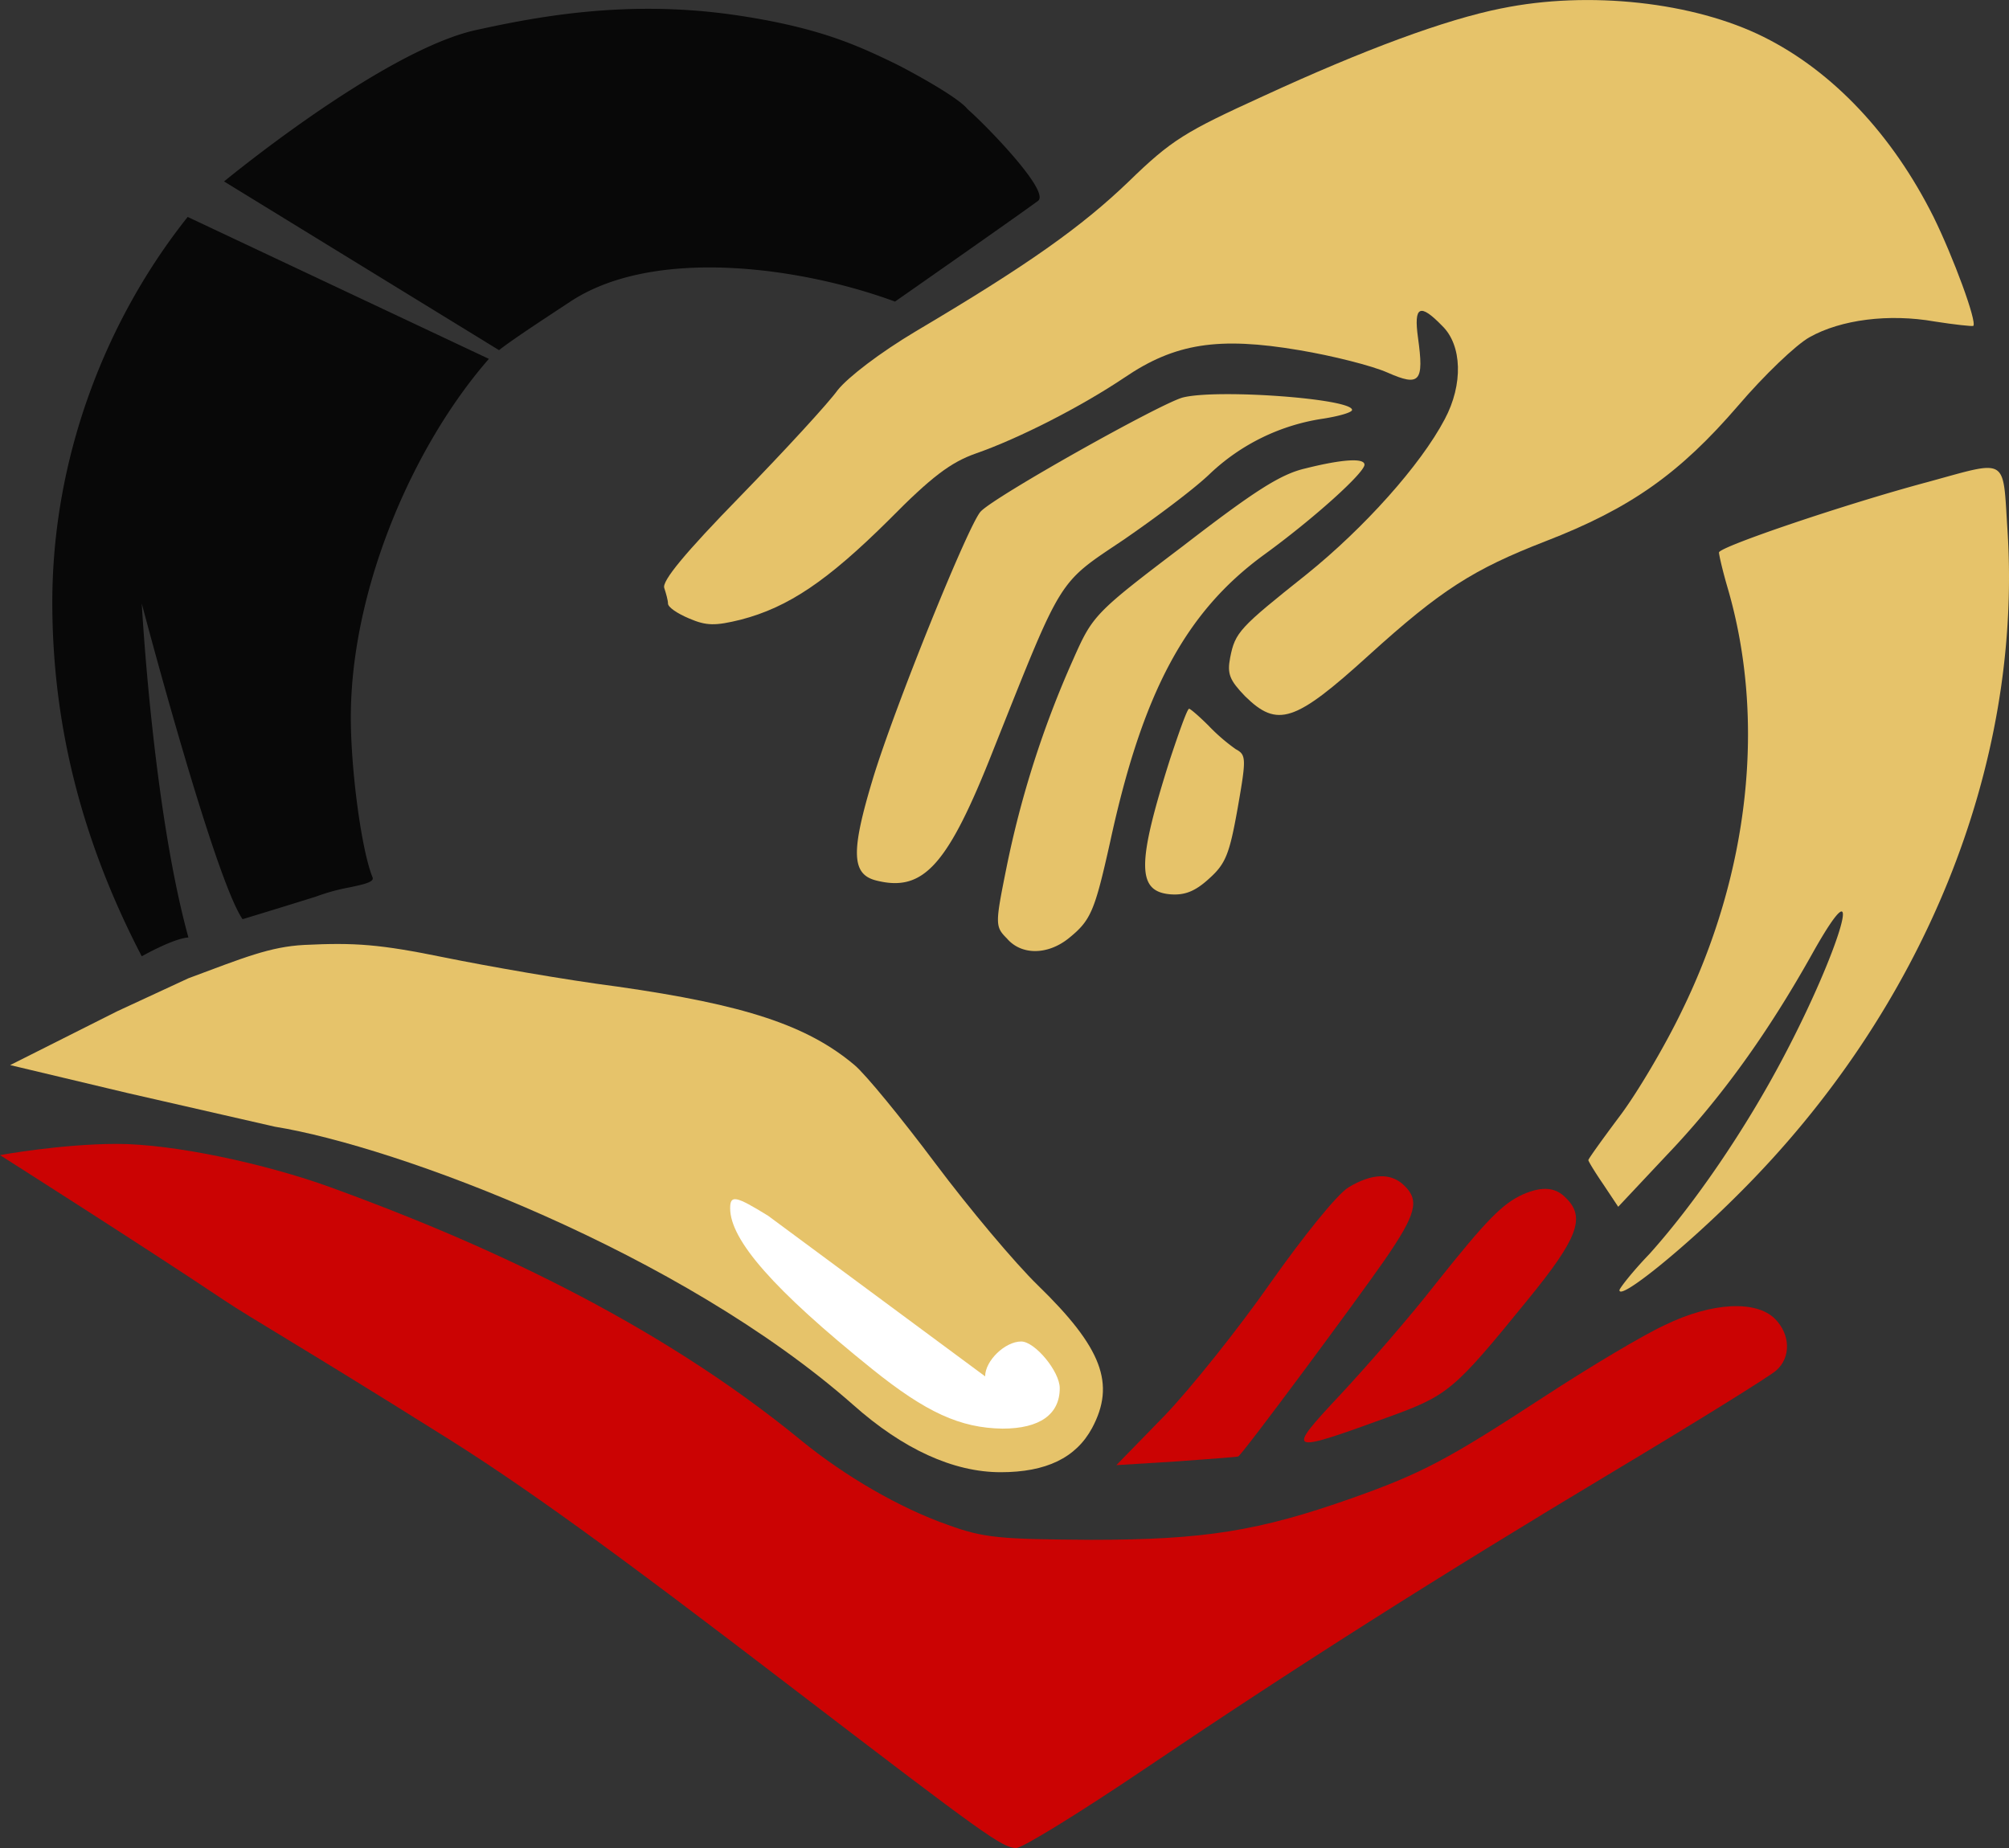
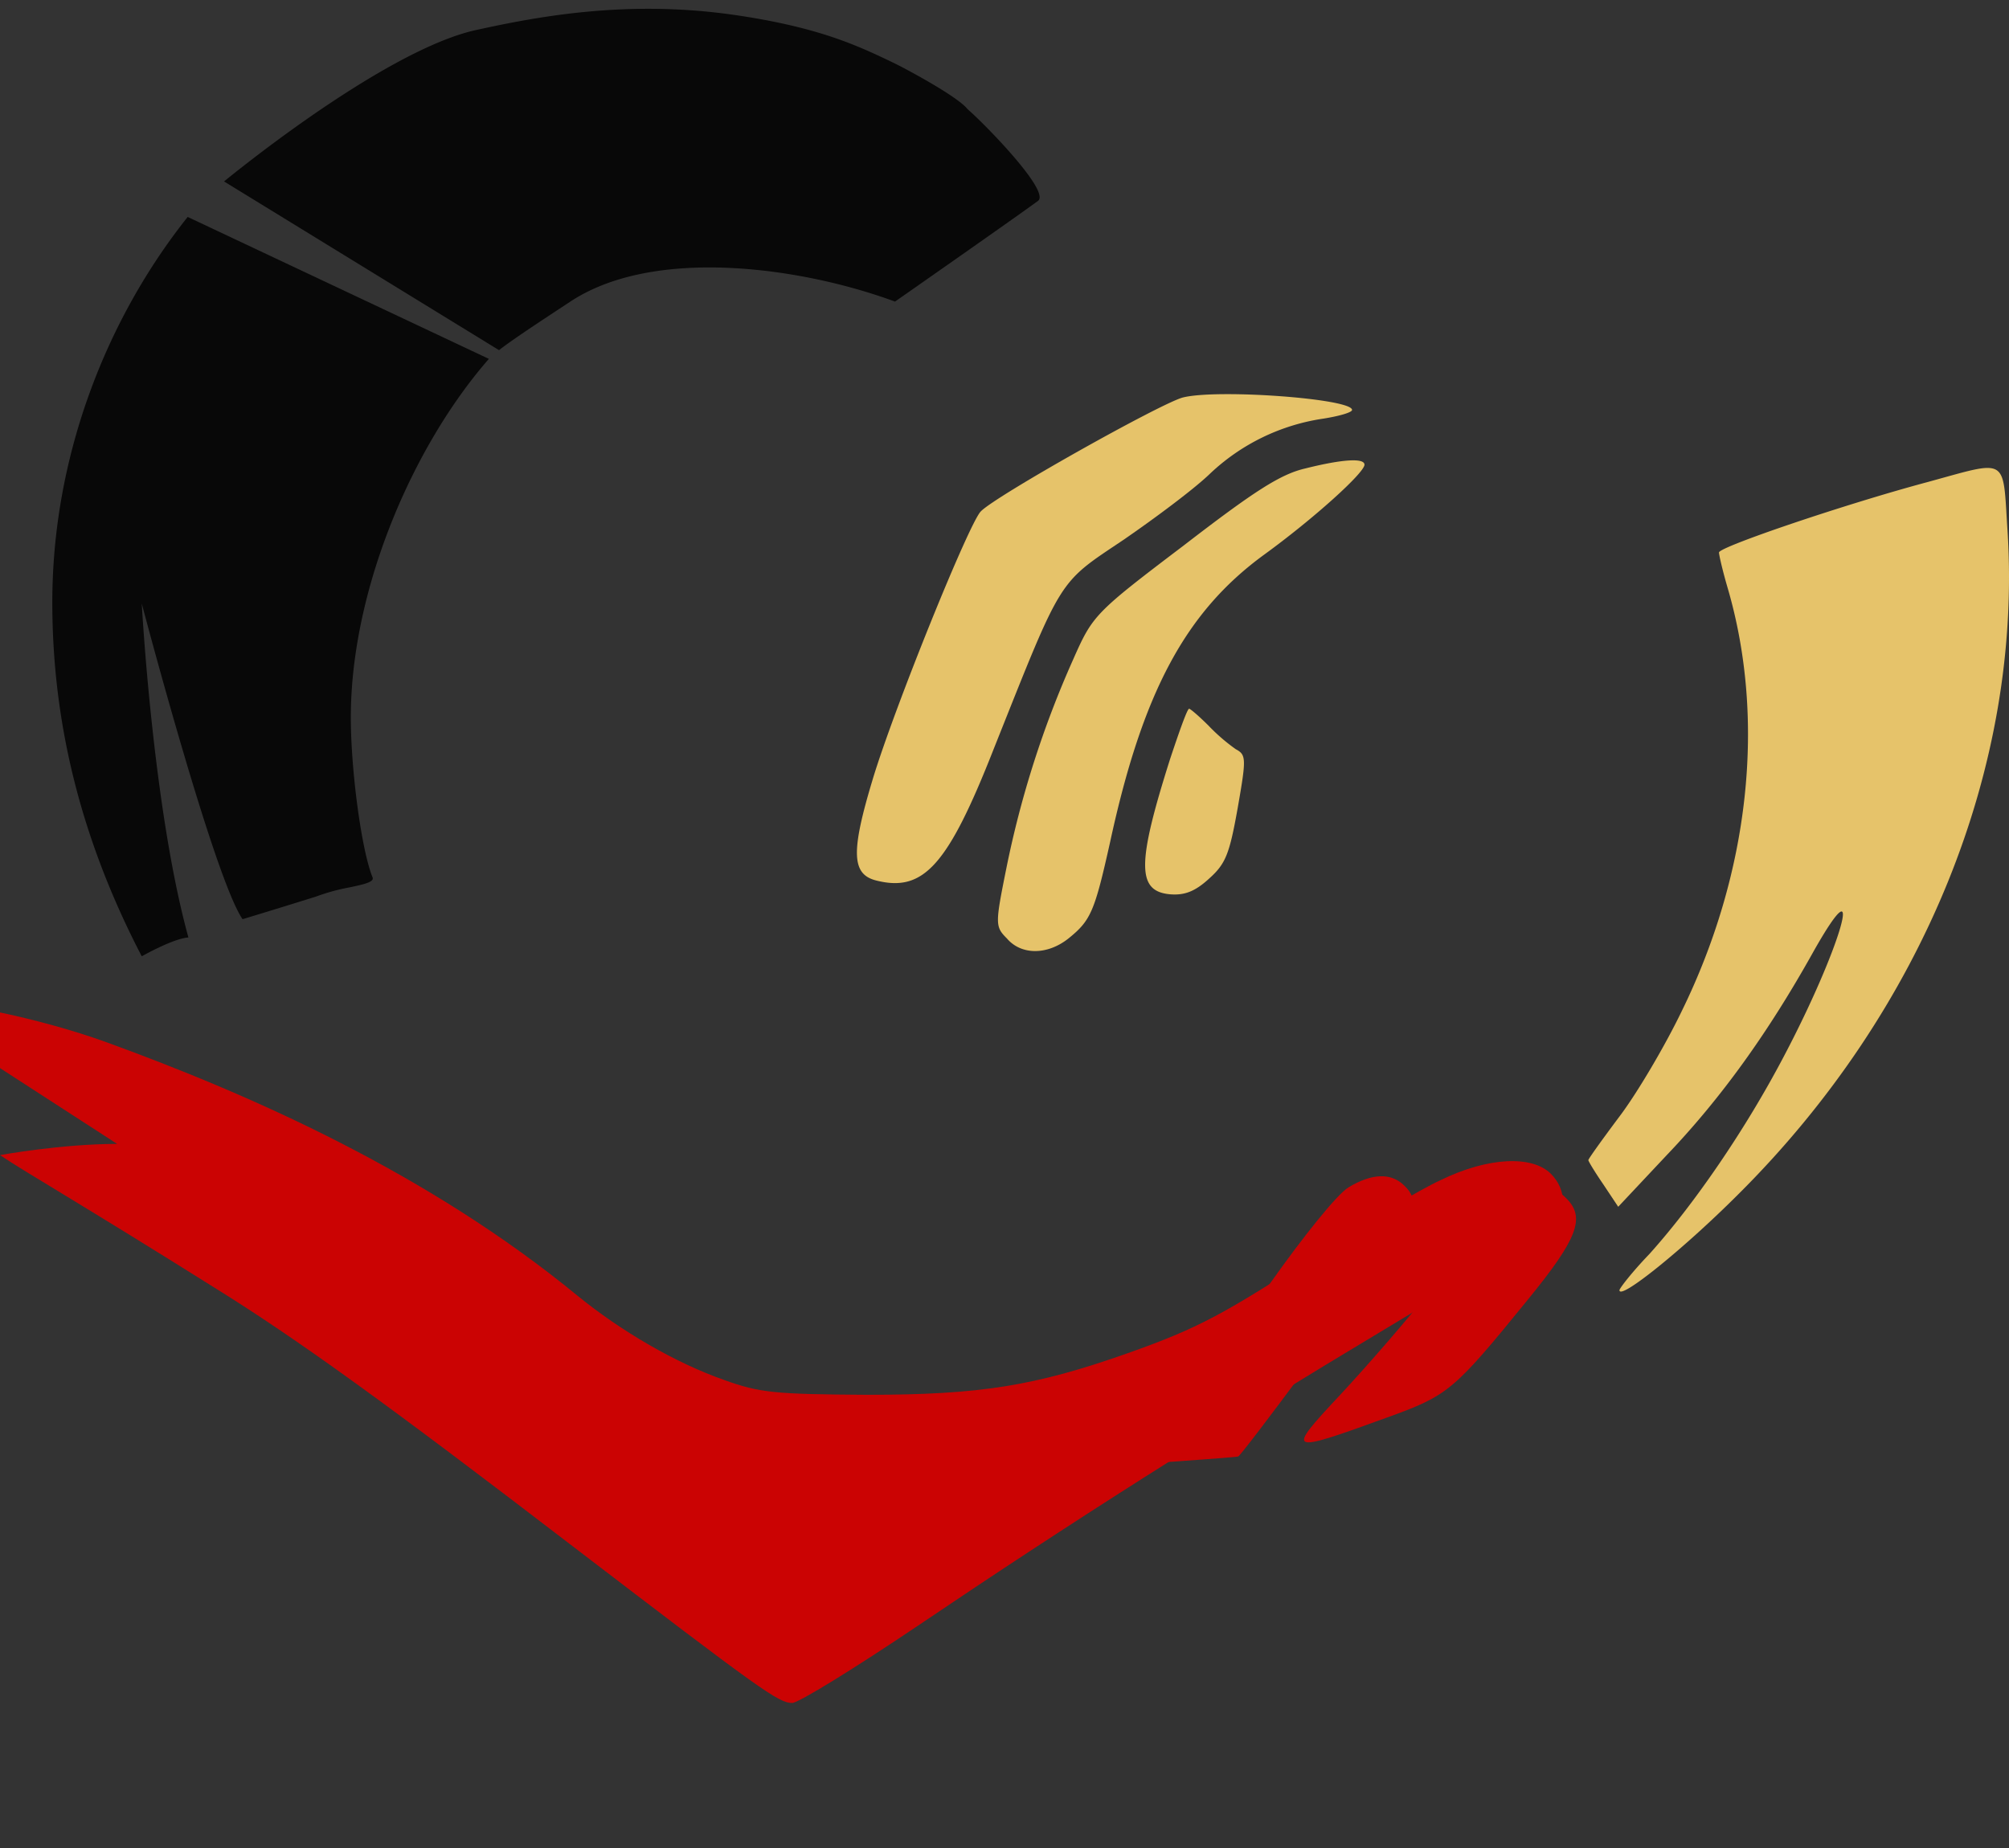
<svg xmlns="http://www.w3.org/2000/svg" width="50" height="46" fill="none">
  <rect width="100%" height="100%" fill="#333333" stroke="none" />
-   <path fill="#E6C36A" d="M37.365.209c-1.393.279-3.406 1.022-5.928 2.185-1.935.883-2.276 1.084-3.344 2.123-1.176 1.13-2.507 2.076-5.308 3.734-.883.527-1.672 1.131-1.935 1.457-.232.325-1.316 1.503-2.415 2.634-1.392 1.426-1.965 2.123-1.903 2.294.046.14.093.31.093.387 0 .093.232.248.526.372.433.186.65.186 1.285.03 1.191-.309 2.166-.975 3.683-2.479 1.068-1.084 1.548-1.44 2.167-1.658 1.068-.372 2.616-1.162 3.7-1.89 1.253-.852 2.336-1.023 4.348-.682.836.14 1.811.387 2.198.558.805.356.913.232.759-.868-.109-.79.046-.868.603-.294.495.48.526 1.456.062 2.324-.604 1.147-2.012 2.712-3.436 3.859-1.672 1.332-1.78 1.44-1.904 2.076-.077.403-.015.558.372.96.805.791 1.238.652 3.08-1.022 1.795-1.627 2.6-2.138 4.396-2.836 2.12-.82 3.343-1.689 4.797-3.378.635-.744 1.44-1.518 1.78-1.704.774-.434 1.966-.59 3.111-.388.496.078.93.124.96.109.093-.109-.495-1.705-.99-2.712C47.1 3.354 45.613 1.774 43.895.92 42.163.054 39.546-.24 37.364.21" />
  <path fill="#E6C36A" d="M29.44 9.894c-.542.14-4.659 2.448-5.03 2.836-.294.294-2.167 4.927-2.693 6.678-.542 1.798-.526 2.356.093 2.51 1.176.295 1.78-.371 2.925-3.284 1.718-4.308 1.579-4.091 3.22-5.192.789-.542 1.764-1.27 2.15-1.642a5.2 5.2 0 0 1 2.833-1.38c.387-.061.712-.154.712-.216 0-.28-3.343-.527-4.21-.31" />
  <path fill="#E6C36A" d="M32.49 11.66c-.62.14-1.286.574-3.035 1.922-2.228 1.689-2.26 1.735-2.754 2.851a24.7 24.7 0 0 0-1.657 5.191c-.278 1.38-.278 1.442.016 1.736.356.418 1.006.418 1.532 0 .557-.45.65-.666 1.037-2.402.805-3.719 1.873-5.718 3.823-7.144 1.238-.899 2.507-2.045 2.507-2.247 0-.17-.541-.14-1.47.093m15.478.341c-2.028.543-5.185 1.612-5.185 1.751 0 .062.093.465.216.884.96 3.285.542 7.097-1.145 10.537-.418.868-1.114 2.046-1.548 2.619-.418.558-.774 1.054-.774 1.085s.17.31.372.604l.371.558 1.208-1.286c1.362-1.426 2.538-3.069 3.652-5.068 1.347-2.386.681-.077-.743 2.62-.944 1.797-2.213 3.656-3.343 4.912-.418.434-.743.852-.743.898 0 .264 1.61-1.038 2.956-2.386 4.613-4.587 7.074-10.661 6.702-16.52-.124-1.859.047-1.766-1.996-1.208" />
  <path fill="#E6C36A" d="M29.115 18.913c-.82 2.587-.82 3.27 0 3.347.356.03.62-.062.975-.388.418-.372.51-.62.712-1.75.217-1.24.217-1.333-.046-1.473a4.7 4.7 0 0 1-.681-.589c-.232-.232-.45-.418-.48-.418-.047 0-.248.573-.48 1.27" />
  <path fill="#CB0303" d="M33.557 29.559c-.279.17-1.114 1.208-1.935 2.37-.789 1.132-1.98 2.62-2.63 3.301l-1.208 1.24 1.501-.093c.82-.062 1.517-.109 1.532-.124.093-.031 2.972-3.92 3.638-4.881.79-1.147.882-1.488.495-1.86-.325-.325-.805-.31-1.393.046" />
-   <path fill="#CB0303" d="M2.915 28.474c-1.394 0-2.915.279-2.915.279s3.549 2.253 5.576 3.61c.695.465 1.932 1.163 5.291 3.27 2.105 1.302 4.411 2.975 8.977 6.477 4.659 3.565 5.108 3.89 5.448 3.89.155 0 1.563-.868 3.127-1.922 3.807-2.572 7.32-4.803 11.793-7.484 2.043-1.224 3.839-2.34 3.994-2.48.371-.325.356-.898-.031-1.286-.465-.465-1.564-.418-2.74.155-.542.248-1.888 1.054-3.003 1.782-2.399 1.565-3.033 1.906-4.782 2.526-2.322.821-3.684 1.038-6.5 1.038-2.276-.015-2.663-.046-3.56-.372-1.192-.418-2.554-1.208-3.638-2.092-3.699-3.037-8.083-4.987-11.714-6.307-1.648-.598-3.929-1.084-5.323-1.084" />
+   <path fill="#CB0303" d="M2.915 28.474c-1.394 0-2.915.279-2.915.279c.695.465 1.932 1.163 5.291 3.27 2.105 1.302 4.411 2.975 8.977 6.477 4.659 3.565 5.108 3.89 5.448 3.89.155 0 1.563-.868 3.127-1.922 3.807-2.572 7.32-4.803 11.793-7.484 2.043-1.224 3.839-2.34 3.994-2.48.371-.325.356-.898-.031-1.286-.465-.465-1.564-.418-2.74.155-.542.248-1.888 1.054-3.003 1.782-2.399 1.565-3.033 1.906-4.782 2.526-2.322.821-3.684 1.038-6.5 1.038-2.276-.015-2.663-.046-3.56-.372-1.192-.418-2.554-1.208-3.638-2.092-3.699-3.037-8.083-4.987-11.714-6.307-1.648-.598-3.929-1.084-5.323-1.084" />
  <path fill="#CB0303" d="M37.906 29.729c-.51.232-.897.62-2.167 2.216-.65.837-1.733 2.076-2.383 2.774-1.362 1.456-1.331 1.472 1.145.573 1.548-.558 1.672-.666 3.514-2.929 1.253-1.534 1.454-2.06.96-2.541-.264-.279-.604-.294-1.069-.093" />
-   <path fill="#E6C36A" d="m6.843 28.046-3.675-.84-2.915-.694 2.662-1.339 1.774-.822c1.394-.52 2.03-.784 2.881-.83 1.27-.062 1.888-.016 3.483.31 1.067.217 3.002.558 4.318.728 3.157.45 4.72.96 5.897 1.953.278.232 1.176 1.332 2.012 2.448s1.98 2.48 2.554 3.037c1.594 1.55 1.934 2.449 1.346 3.549-.402.744-1.145 1.1-2.275 1.1-1.176 0-2.43-.573-3.668-1.674-4.303-3.796-11.352-6.434-14.394-6.926" />
-   <path fill="#fff" d="M25.416 33.392c-.403 0-.898.48-.898.868l-5.402-3.998c-.805-.496-.944-.527-.944-.186 0 .79 1.084 2.03 3.529 3.998 1.346 1.084 2.198 1.472 3.25 1.487.929 0 1.424-.356 1.424-1.007 0-.418-.619-1.162-.96-1.162" />
  <path fill="#000" fill-opacity=".85" fill-rule="evenodd" d="M1.302 14.992c0-3.524 1.273-6.955 3.369-9.592l7.496 3.533c-1.915 2.194-3.436 5.771-3.436 8.926 0 1.301.263 3.3.542 3.982.044.116-.223.173-.576.248a5 5 0 0 0-.84.231s-1.014.317-1.82.56c-.714-1.039-2.509-7.857-2.509-7.857s.274 5.098 1.161 8.312c-.38.025-1.161.469-1.161.469-1.502-2.889-2.226-5.783-2.226-8.812M12.42 8.716l-6.844-4.2c1.478-1.198 4.448-3.38 6.293-3.773 1.486-.325 3.72-.755 6.381-.375 2.141.307 3.118.777 4.025 1.214.22.106 1.552.812 1.805 1.134.438.38 2.07 2.05 1.754 2.284-.542.4-3.559 2.507-3.559 2.507-2.323-.858-5.991-1.379-8.08 0-.355.235-1.453.948-1.775 1.209" clip-rule="evenodd" />
</svg>